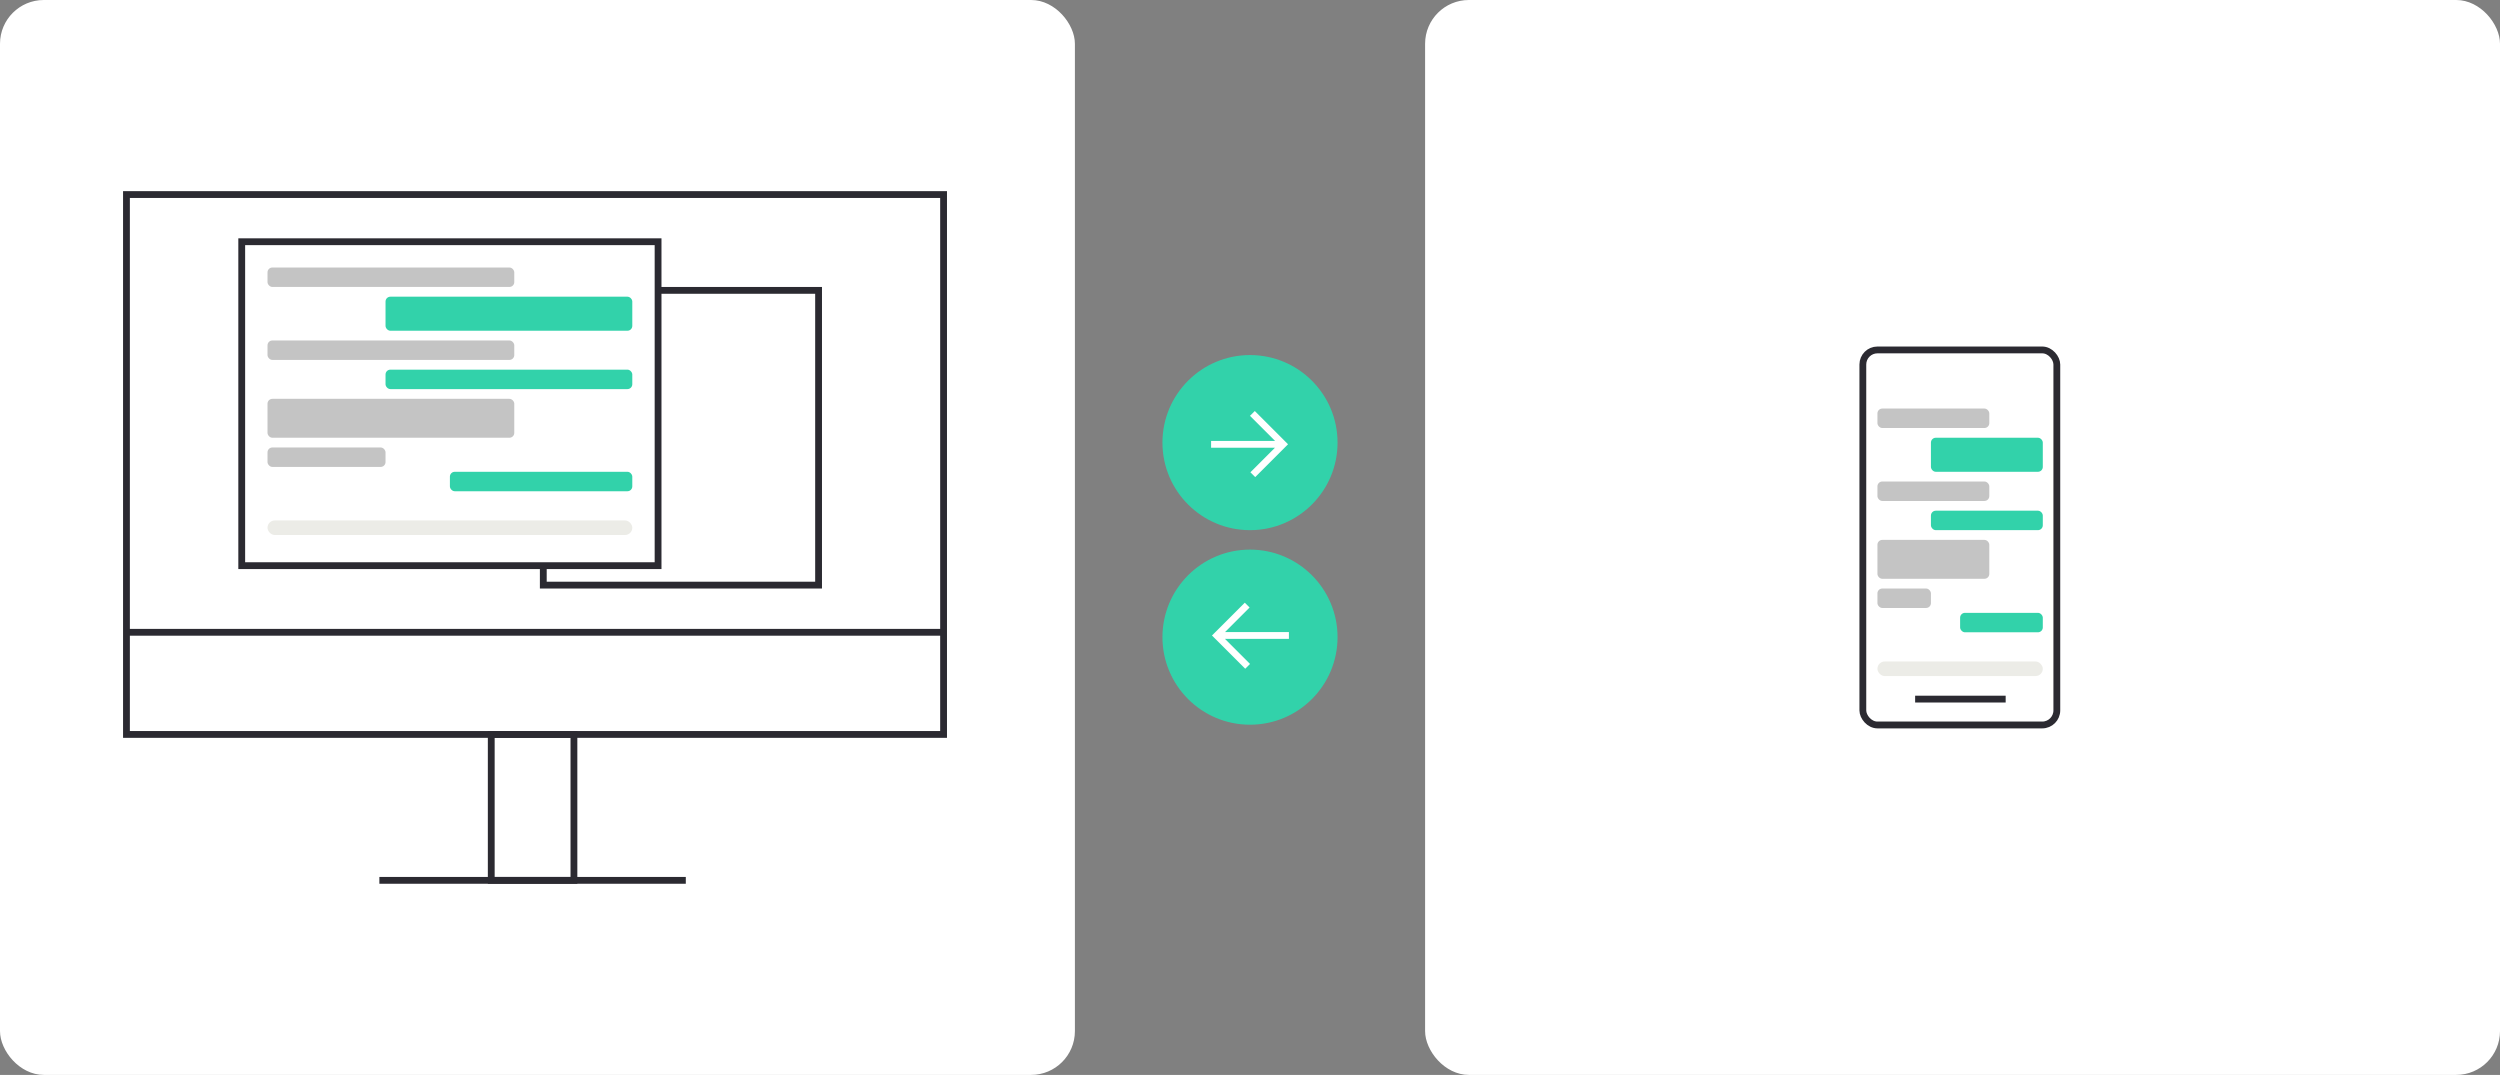
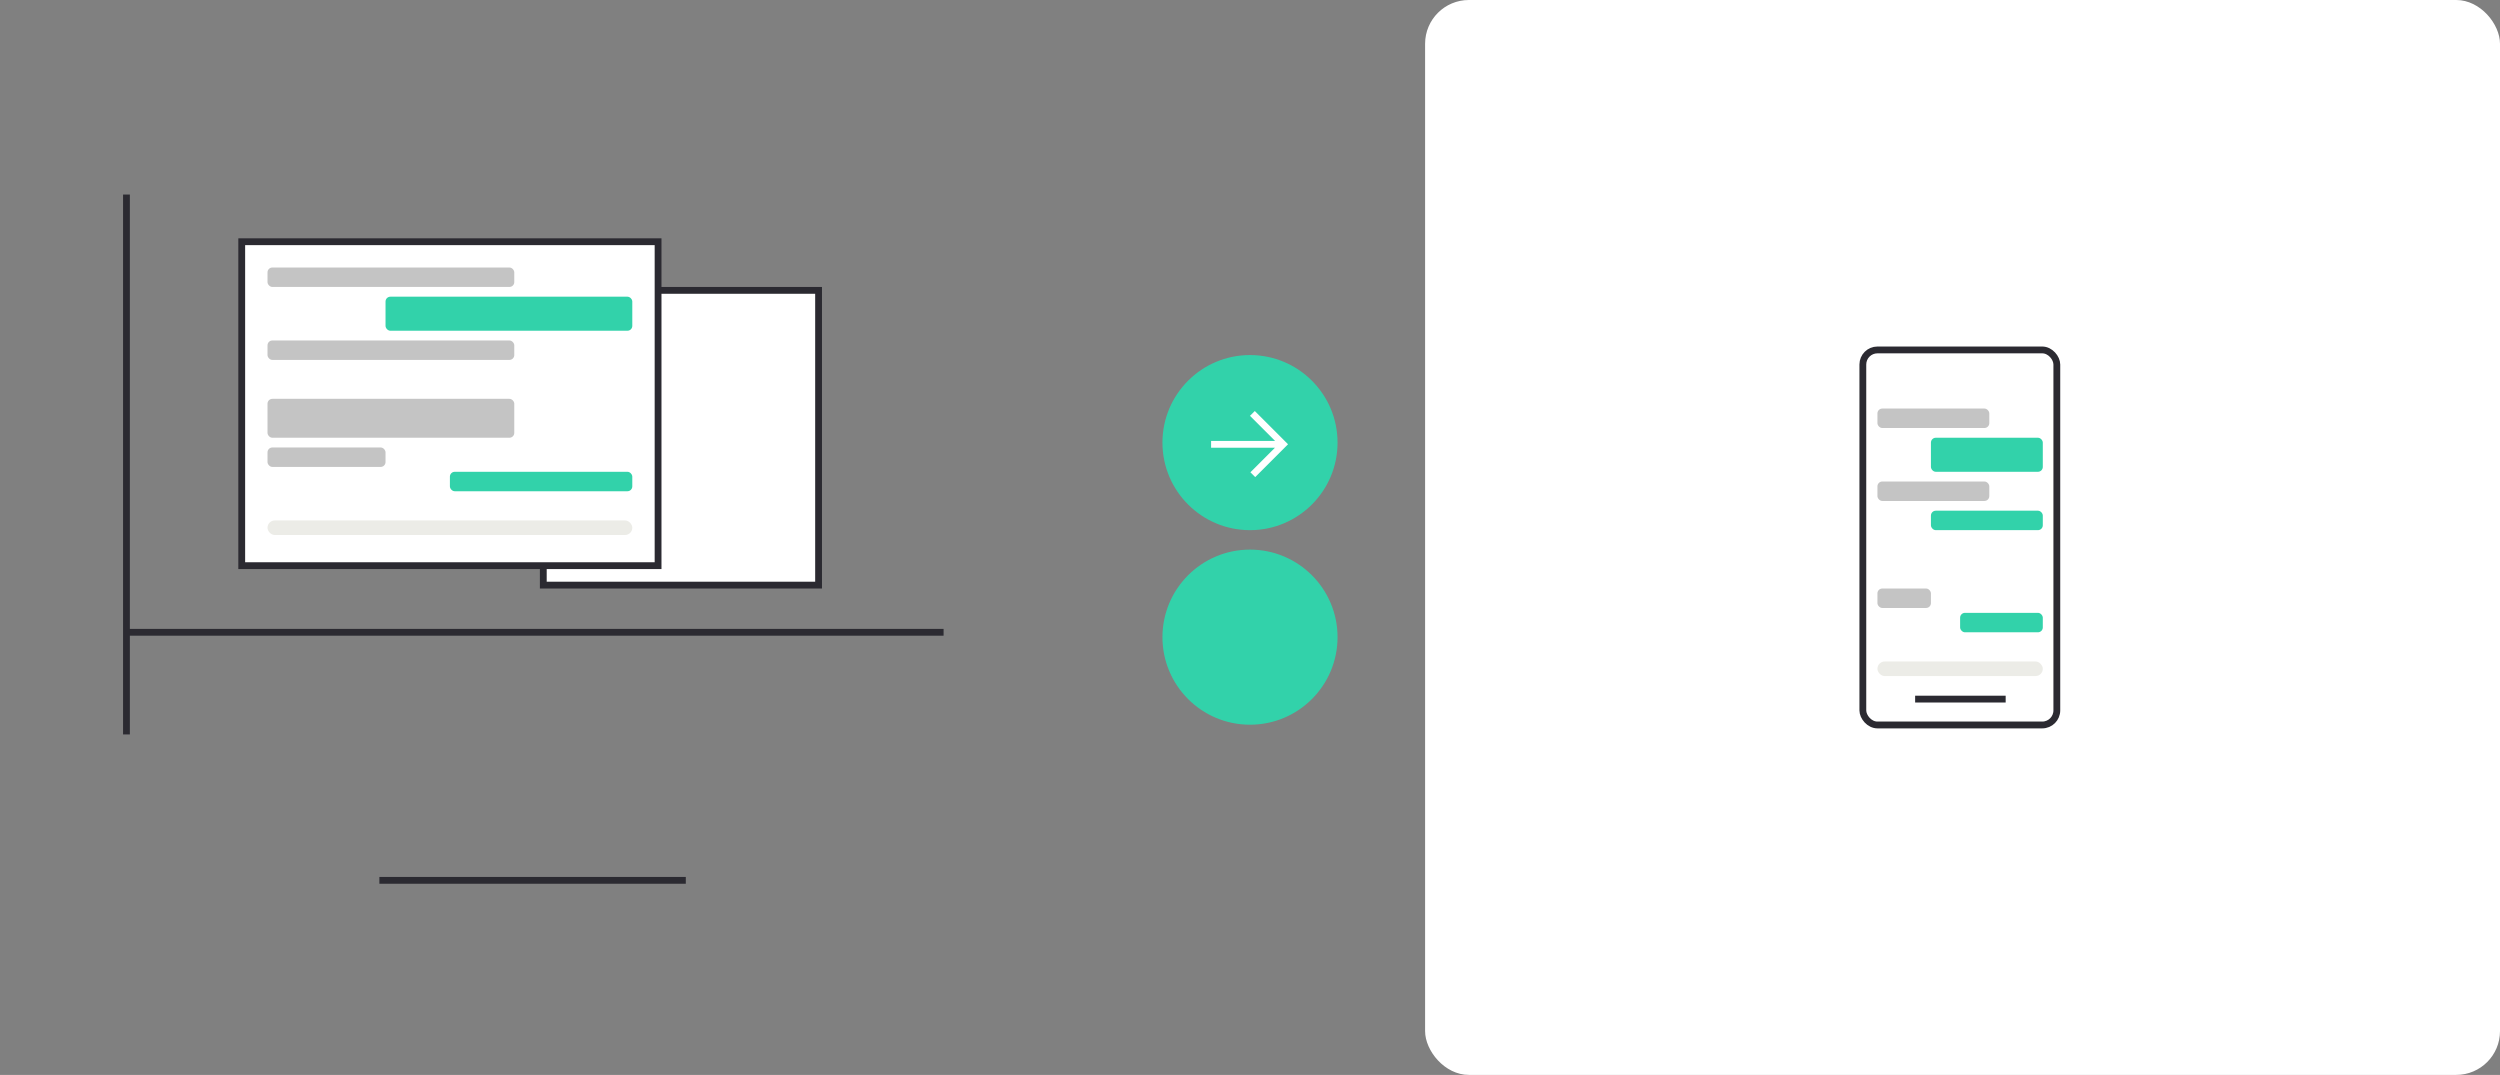
<svg xmlns="http://www.w3.org/2000/svg" fill="none" viewBox="0 0 514 221">
  <rect x="0" y="0" width="514" height="221" fill="#808080" stroke="none" />
-   <rect width="221" height="221" fill="#fff" rx="9" />
  <rect width="221" height="221" x="293" fill="#fff" rx="9" />
  <rect width="39.884" height="77.109" x="383" y="71.946" stroke="#2B2A31" stroke-width="1.4" rx="3" />
  <path stroke="#2B2A31" stroke-width="1.4" d="M393.752 143.736h18.612" />
-   <path stroke="#2B2A31" stroke-width="1.4" d="M26 40H194V151H26z" />
-   <path stroke="#2B2A31" stroke-width="1.4" d="M101 151H118V181H101z" />
+   <path stroke="#2B2A31" stroke-width="1.4" d="M26 40V151H26z" />
  <path stroke="#2B2A31" stroke-width="1.4" d="M78 181h63M26 130h168" />
  <circle cx="257" cy="91" r="18" fill="#32D2AA" />
  <path stroke="#fff" stroke-miterlimit="10" stroke-width="1.4" d="m257.489 85 6.341 6.34-6.253 6.254M263.83 91.353H249" />
  <circle cx="257" cy="131" r="18" fill="#32D2AA" transform="rotate(-180 257 131)" />
-   <path stroke="#fff" stroke-miterlimit="10" stroke-width="1.4" d="m256.511 137-6.341-6.341 6.253-6.253M250.17 130.647H265" />
  <rect width="23" height="4" x="386" y="84" fill="#C4C4C4" rx="1" />
  <rect width="23" height="4" x="386" y="99" fill="#C4C4C4" rx="1" />
  <rect width="11" height="4" x="386" y="121" fill="#C4C4C4" rx="1" />
  <rect width="34" height="3" x="386" y="136" fill="#ECECE7" rx="1.5" />
-   <rect width="23" height="8" x="386" y="111" fill="#C4C4C4" rx="1" />
  <rect width="23" height="7" x="397" y="90" fill="#32D2AA" rx="1" />
  <rect width="23" height="4" x="397" y="105" fill="#32D2AA" rx="1" />
  <rect width="17" height="4" x="403" y="126" fill="#32D2AA" rx="1" />
  <path fill="#fff" stroke="#2B2A31" stroke-width="1.4" d="M111.7 59.7H168.3V120.3H111.7z" />
  <path fill="#fff" stroke="#2B2A31" stroke-width="1.4" d="M49.7 49.7H135.3V116.3H49.7z" />
  <rect width="50.735" height="4" x="55" y="55" fill="#C4C4C4" rx="1" />
  <rect width="50.735" height="4" x="55" y="70" fill="#C4C4C4" rx="1" />
  <rect width="24.265" height="4" x="55" y="92" fill="#C4C4C4" rx="1" />
  <rect width="75" height="3" x="55" y="107" fill="#ECECE7" rx="1.5" />
  <rect width="50.735" height="8" x="55" y="82" fill="#C4C4C4" rx="1" />
  <rect width="50.735" height="7" x="79.265" y="61" fill="#32D2AA" rx="1" />
-   <rect width="50.735" height="4" x="79.265" y="76" fill="#32D2AA" rx="1" />
  <rect width="37.5" height="4" x="92.5" y="97" fill="#32D2AA" rx="1" />
</svg>